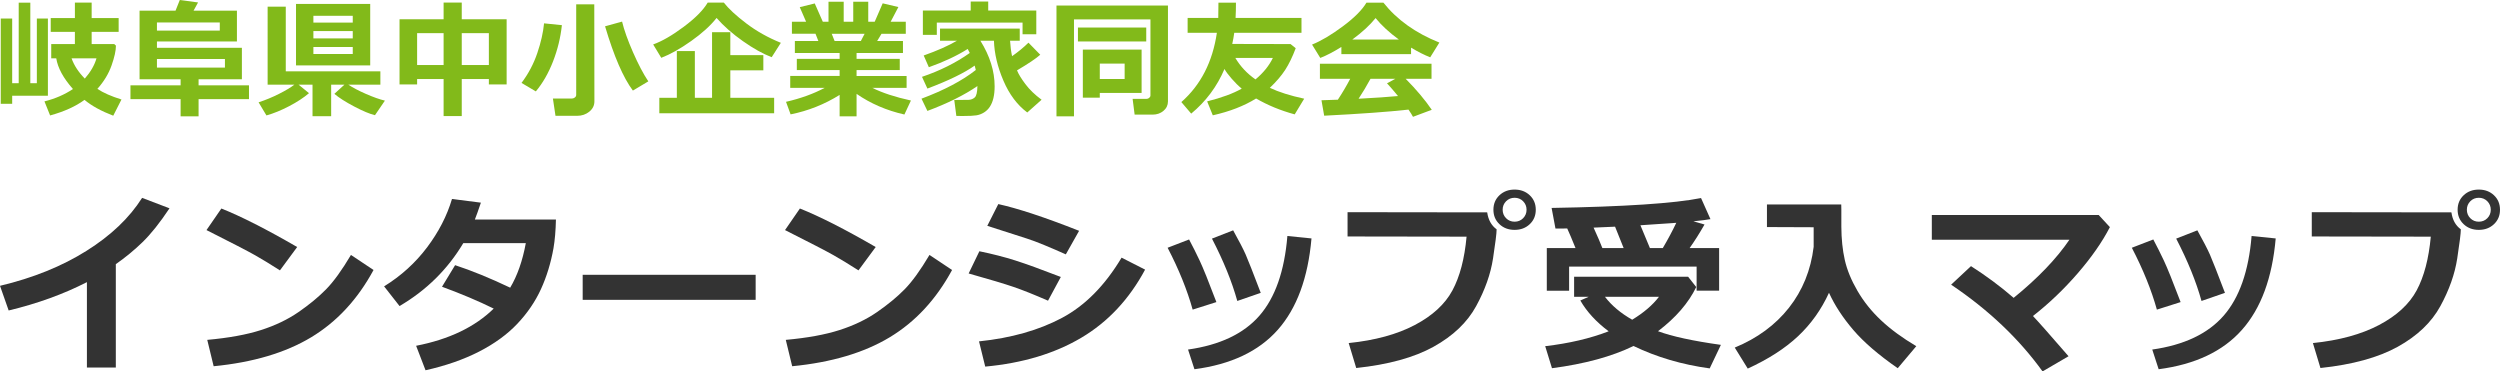
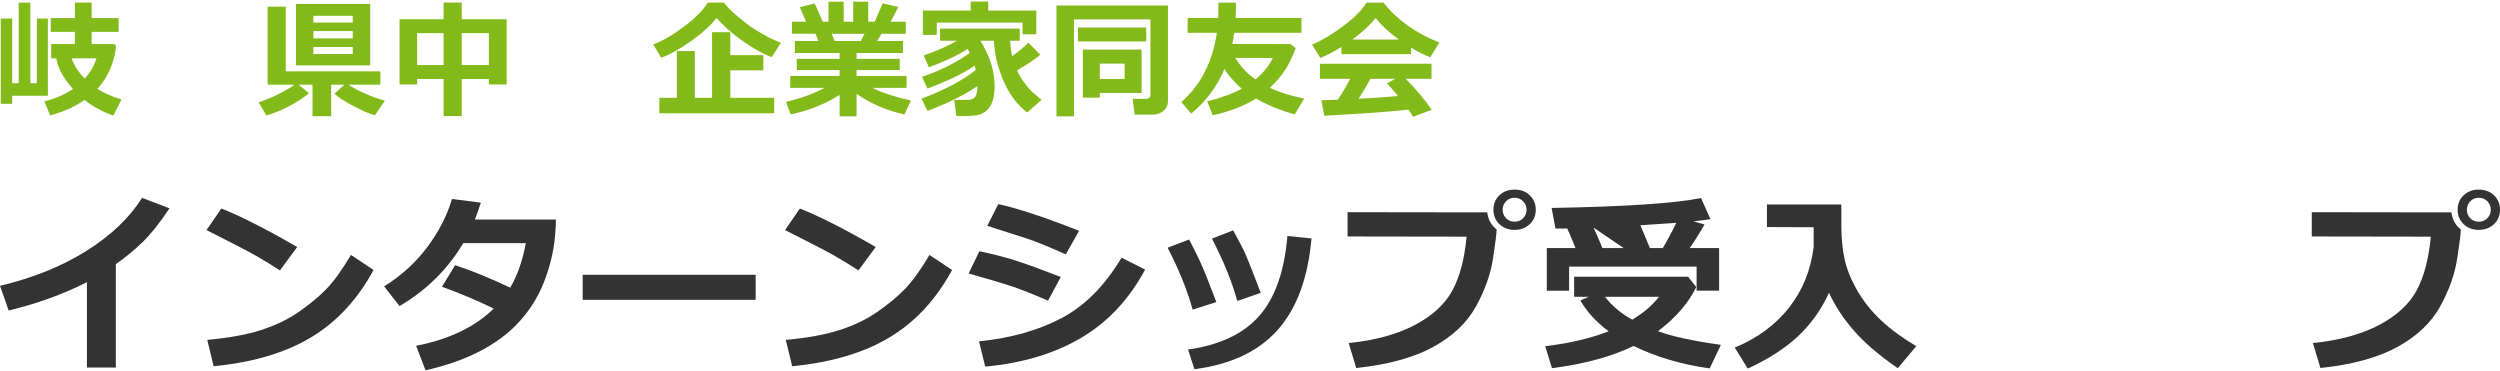
<svg xmlns="http://www.w3.org/2000/svg" version="1.1" id="img-title-internship-ol" width="350.024" height="52" viewBox="0 0 350.024 52" overflow="visible" enable-background="new 0 0 350.024 52" xml:space="preserve">
  <g>
    <g>
      <path fill="#333333" d="M16.216,51.46h-4.047V39.502c-3.278,1.68-6.93,3.002-10.956,3.969L0,40.017    c4.641-1.107,8.675-2.737,12.103-4.892c3.428-2.152,6.025-4.627,7.792-7.422l3.836,1.463c-1.354,2.031-2.61,3.608-3.771,4.733    s-2.408,2.153-3.744,3.085V51.46z" />
      <path fill="#333333" d="M41.607,34.585l-2.413,3.27c-1.301-0.835-2.454-1.538-3.461-2.109c-1.006-0.571-3.28-1.749-6.822-3.533    l2.083-3.019C33.754,30.291,37.292,32.089,41.607,34.585z M52.299,37.802c-2.232,4.122-5.146,7.265-8.741,9.427    s-8.143,3.511-13.645,4.047l-0.896-3.691c3.006-0.272,5.511-0.729,7.515-1.371s3.76-1.483,5.267-2.524    c1.508-1.042,2.791-2.101,3.85-3.178c1.06-1.076,2.222-2.683,3.487-4.818L52.299,37.802z" />
      <path fill="#333333" d="M77.836,30.735c-0.035,1.556-0.149,2.896-0.343,4.021c-0.369,2.066-0.954,3.973-1.753,5.723    c-0.8,1.748-1.905,3.368-3.315,4.857c-1.411,1.49-3.197,2.789-5.359,3.896s-4.658,1.977-7.488,2.609l-1.318-3.428    c4.614-0.896,8.235-2.632,10.863-5.207c-2.118-1.046-4.531-2.065-7.238-3.059l1.833-3.02c2.338,0.766,4.909,1.815,7.712,3.151    c1.002-1.679,1.731-3.757,2.188-6.235h-8.754c-2.197,3.674-5.172,6.609-8.925,8.807l-2.162-2.756    c2.373-1.468,4.375-3.283,6.005-5.445c1.631-2.162,2.797-4.425,3.5-6.789l4.047,0.514c-0.369,1.09-0.65,1.877-0.844,2.36H77.836z" />
      <path fill="#333333" d="M105.798,41.98H81.58v-3.506h24.218V41.98z" />
      <path fill="#333333" d="M122.607,34.585l-2.413,3.27c-1.301-0.835-2.454-1.538-3.461-2.109c-1.006-0.571-3.28-1.749-6.822-3.533    l2.083-3.019C114.754,30.291,118.292,32.089,122.607,34.585z M133.299,37.802c-2.232,4.122-5.146,7.265-8.741,9.427    s-8.143,3.511-13.645,4.047l-0.896-3.691c3.006-0.272,5.511-0.729,7.515-1.371s3.76-1.483,5.267-2.524    c1.508-1.042,2.791-2.101,3.85-3.178c1.06-1.076,2.222-2.683,3.487-4.818L133.299,37.802z" />
      <path fill="#333333" d="M148.526,38.777l-1.793,3.322c-1.951-0.853-3.557-1.494-4.819-1.925c-1.261-0.431-3.359-1.06-6.295-1.886    l1.503-3.111c1.837,0.379,3.509,0.807,5.017,1.286C143.646,36.942,145.775,37.714,148.526,38.777z M160.326,37.749    c-2.232,4.157-5.214,7.339-8.945,9.545c-3.73,2.206-8.211,3.551-13.44,4.034l-0.87-3.533c4.5-0.466,8.369-1.561,11.608-3.283    c3.238-1.723,6.022-4.535,8.352-8.438L160.326,37.749z M151.084,32.317l-1.859,3.296c-0.958-0.431-1.947-0.857-2.966-1.279    s-1.85-0.733-2.492-0.936l-5.537-1.779l1.542-3.046C142.576,29.197,146.347,30.445,151.084,32.317z" />
      <path fill="#333333" d="M170.306,42.295l-3.322,1.055c-0.765-2.751-1.934-5.639-3.507-8.662l3.006-1.16    c0.51,0.959,1.004,1.945,1.483,2.96C168.445,37.503,169.225,39.438,170.306,42.295z M183.621,33.383    c-0.483,5.528-2.06,9.795-4.726,12.801c-2.668,3.006-6.555,4.844-11.662,5.512l-0.896-2.756c4.456-0.633,7.787-2.213,9.994-4.739    c2.205-2.527,3.511-6.247,3.915-11.16L183.621,33.383z M176.515,41.003l-3.282,1.134c-0.747-2.698-1.929-5.607-3.546-8.728    l2.966-1.16c0.835,1.503,1.419,2.632,1.753,3.388S175.442,38.182,176.515,41.003z" />
      <path fill="#333333" d="M209.54,32.106v0.026c0,0.51-0.166,1.856-0.5,4.041c-0.334,2.184-1.123,4.414-2.367,6.69    s-3.23,4.171-5.959,5.683s-6.34,2.504-10.83,2.979l-1.055-3.493c3.691-0.378,6.775-1.22,9.254-2.524    c2.479-1.306,4.236-2.923,5.273-4.852c1.037-1.93,1.697-4.437,1.979-7.521l-16.664-0.026v-3.401l19.551,0.026    C208.372,30.788,208.812,31.579,209.54,32.106z M215.024,29.364c0,0.817-0.281,1.492-0.844,2.023    c-0.563,0.532-1.27,0.798-2.123,0.798c-0.852,0-1.559-0.266-2.121-0.798c-0.563-0.531-0.844-1.206-0.844-2.023    s0.281-1.492,0.844-2.023c0.563-0.532,1.27-0.798,2.121-0.798c0.854,0,1.561,0.266,2.123,0.798    C214.743,27.872,215.024,28.547,215.024,29.364z M213.251,28.178c-0.32-0.325-0.719-0.488-1.193-0.488s-0.871,0.163-1.193,0.488    c-0.32,0.325-0.48,0.721-0.48,1.187s0.16,0.861,0.48,1.187c0.322,0.325,0.719,0.488,1.193,0.488s0.873-0.163,1.193-0.488    s0.482-0.721,0.482-1.187S213.571,28.503,213.251,28.178z" />
-       <path fill="#333333" d="M237.489,40.188c-1.082,2.232-2.865,4.294-5.354,6.184c1.969,0.729,4.904,1.367,8.807,1.912l-1.568,3.295    c-3.867-0.527-7.422-1.572-10.666-3.137c-3.041,1.477-6.846,2.514-11.416,3.111l-0.949-3.086c3.34-0.387,6.301-1.08,8.885-2.082    c-1.73-1.293-3.053-2.729-3.967-4.312l1.16-0.515h-2.031v-2.808h15.965L237.489,40.188z M220.587,34.73    c-0.5-1.24-0.887-2.154-1.16-2.742c-0.545,0.008-0.971,0.013-1.277,0.013h-0.369l-0.541-2.888    c10.221-0.176,17.195-0.637,20.922-1.384l1.318,2.953c-0.457,0.088-1.252,0.188-2.387,0.304l1.557,0.447    c-0.668,1.178-1.363,2.277-2.084,3.297h4.127v5.972h-3.15v-3.375H219.69v3.375h-3.123V34.73H220.587z M223.118,31.869    c0.58,1.274,0.99,2.229,1.227,2.861h2.98l-1.201-2.993L223.118,31.869z M228.524,44.763c1.607-0.976,2.855-2.044,3.744-3.204    h-7.555C225.646,42.781,226.915,43.849,228.524,44.763z M231.003,34.73h1.807c0.729-1.24,1.357-2.418,1.885-3.533    c-1.512,0.113-3.186,0.229-5.023,0.342L231.003,34.73z" />
+       <path fill="#333333" d="M237.489,40.188c-1.082,2.232-2.865,4.294-5.354,6.184c1.969,0.729,4.904,1.367,8.807,1.912l-1.568,3.295    c-3.867-0.527-7.422-1.572-10.666-3.137c-3.041,1.477-6.846,2.514-11.416,3.111l-0.949-3.086c3.34-0.387,6.301-1.08,8.885-2.082    c-1.73-1.293-3.053-2.729-3.967-4.312l1.16-0.515h-2.031v-2.808h15.965L237.489,40.188z M220.587,34.73    c-0.5-1.24-0.887-2.154-1.16-2.742c-0.545,0.008-0.971,0.013-1.277,0.013h-0.369l-0.541-2.888    c10.221-0.176,17.195-0.637,20.922-1.384l1.318,2.953c-0.457,0.088-1.252,0.188-2.387,0.304l1.557,0.447    c-0.668,1.178-1.363,2.277-2.084,3.297h4.127v5.972h-3.15v-3.375H219.69v3.375h-3.123V34.73H220.587z M223.118,31.869    c0.58,1.274,0.99,2.229,1.227,2.861h2.98L223.118,31.869z M228.524,44.763c1.607-0.976,2.855-2.044,3.744-3.204    h-7.555C225.646,42.781,226.915,43.849,228.524,44.763z M231.003,34.73h1.807c0.729-1.24,1.357-2.418,1.885-3.533    c-1.512,0.113-3.186,0.229-5.023,0.342L231.003,34.73z" />
      <path fill="#333333" d="M256.077,40.992c-1.072,2.347-2.516,4.373-4.33,6.078s-4.164,3.217-7.047,4.535l-1.818-2.94    c3.154-1.301,5.686-3.162,7.594-5.583c1.906-2.422,3.059-5.263,3.453-8.523v-2.742l-6.539-0.026v-3.164h10.402    c0.008,0.22,0.014,0.457,0.014,0.712v2.399c0.008,1.714,0.168,3.265,0.48,4.653s0.904,2.835,1.779,4.338s1.98,2.881,3.316,4.133    c1.336,1.253,2.975,2.455,4.918,3.605l-2.598,3.086c-2.689-1.863-4.768-3.654-6.236-5.373    C257.999,44.462,256.868,42.732,256.077,40.992z" />
-       <path fill="#333333" d="M289.616,49.878L285.978,52c-3.305-4.578-7.57-8.626-12.801-12.142l2.781-2.597    c2.18,1.396,4.172,2.878,5.973,4.442c3.385-2.751,5.986-5.462,7.805-8.134h-19.262v-3.468h23.361l1.57,1.7    c-1.064,2.066-2.561,4.215-4.49,6.447s-4.023,4.232-6.281,5.998C285.337,44.979,286.997,46.854,289.616,49.878z" />
-       <path fill="#333333" d="M305.306,42.295l-3.322,1.055c-0.766-2.751-1.934-5.639-3.508-8.662l3.006-1.16    c0.51,0.959,1.004,1.945,1.484,2.96C303.444,37.503,304.224,39.438,305.306,42.295z M318.62,33.383    c-0.482,5.528-2.059,9.795-4.727,12.801c-2.666,3.006-6.553,4.844-11.66,5.512l-0.896-2.756c4.457-0.633,7.787-2.213,9.994-4.739    c2.205-2.527,3.51-6.247,3.914-11.16L318.62,33.383z M311.515,41.003l-3.283,1.134c-0.746-2.698-1.928-5.607-3.545-8.728    l2.965-1.16c0.836,1.503,1.42,2.632,1.754,3.388S310.442,38.182,311.515,41.003z" />
      <path fill="#333333" d="M344.54,32.106v0.026c0,0.51-0.168,1.856-0.502,4.041c-0.334,2.184-1.123,4.414-2.365,6.69    c-1.244,2.276-3.23,4.171-5.959,5.683c-2.73,1.512-6.34,2.504-10.83,2.979l-1.055-3.493c3.691-0.378,6.775-1.22,9.254-2.524    c2.479-1.306,4.236-2.923,5.273-4.852c1.037-1.93,1.697-4.437,1.979-7.521l-16.664-0.026v-3.401l19.551,0.026    C343.37,30.788,343.81,31.579,344.54,32.106z M350.024,29.364c0,0.817-0.281,1.492-0.844,2.023    c-0.563,0.532-1.27,0.798-2.123,0.798c-0.852,0-1.561-0.266-2.123-0.798c-0.563-0.531-0.844-1.206-0.844-2.023    s0.281-1.492,0.844-2.023c0.563-0.532,1.271-0.798,2.123-0.798c0.854,0,1.561,0.266,2.123,0.798    C349.743,27.872,350.024,28.547,350.024,29.364z M348.251,28.178c-0.32-0.325-0.719-0.488-1.193-0.488s-0.873,0.163-1.193,0.488    s-0.48,0.721-0.48,1.187s0.16,0.861,0.48,1.187s0.719,0.488,1.193,0.488s0.873-0.163,1.193-0.488s0.48-0.721,0.48-1.187    S348.571,28.503,348.251,28.178z" />
    </g>
    <g>
      <path fill="#82BA1A" d="M1.705,14.537h-1.6V2.593h1.6v9.053h0.914V0.378h1.626v11.268h0.914V2.593h1.547v10.811H1.705V14.537z     M16.233,6.39c0,0.691-0.205,1.617-0.615,2.777s-1.072,2.253-1.986,3.278c0.838,0.551,1.963,1.046,3.375,1.485l-1.151,2.268    c-1.688-0.645-3.029-1.383-4.025-2.215c-1.242,0.914-2.848,1.641-4.816,2.18l-0.791-1.969c1.5-0.375,2.83-0.952,3.99-1.731    c-1.348-1.523-2.127-2.956-2.338-4.298H7.172V6.17h3.313V4.465H7.102V2.531h3.384V0.36h2.347v2.171h3.779v1.934h-3.779V6.17h3.164    L16.233,6.39z M11.874,11.004c0.82-0.943,1.365-1.89,1.635-2.839H10.02C10.365,9.149,10.983,10.096,11.874,11.004z" />
-       <path fill="#82BA1A" d="M27.802,16.286h-2.514v-2.408h-7.022v-1.934h7.022v-0.844H19.54V1.494h5.036L25.174,0l2.558,0.343    l-0.633,1.151h6.073V5.81H21.975v0.879h11.892v4.412h-6.064v0.844h7.058v1.934h-7.058V16.286z M30.772,4.28V3.146h-8.798V4.28    H30.772z M31.493,9.466V8.262h-9.519v1.204H31.493z" />
      <path fill="#82BA1A" d="M43.263,13.043c-0.738,0.633-1.666,1.241-2.782,1.823c-1.116,0.584-2.175,1.016-3.177,1.297l-1.099-1.837    c0.973-0.316,1.926-0.71,2.861-1.183c0.935-0.471,1.651-0.9,2.149-1.287h-3.744V0.932h2.54v9.053h13.245v1.872h-4.482    c0.598,0.404,1.411,0.832,2.439,1.283s1.92,0.768,2.676,0.949L52.5,16.128c-0.721-0.17-1.69-0.576-2.909-1.217    c-1.219-0.643-2.145-1.232-2.777-1.771l1.406-1.283h-1.854v4.412h-2.61v-4.412h-1.951L43.263,13.043z M51.833,9.158H41.444V0.554    h10.389V9.158z M49.389,3.164V2.215h-5.511v0.949H49.389z M43.878,5.379h5.511V4.351h-5.511V5.379z M49.389,6.583h-5.511v0.976    h5.511V6.583z" />
      <path fill="#82BA1A" d="M68.446,11.065h-3.797v5.186h-2.54v-5.186H58.4v0.756h-2.461V2.698h6.17V0.36h2.54v2.338h6.284v9.123    h-2.487V11.065z M58.4,9.105h3.709V4.641H58.4V9.105z M64.649,9.105h3.797V4.641h-3.797V9.105z" />
-       <path fill="#82BA1A" d="M78.669,3.524c-0.182,1.723-0.592,3.407-1.23,5.054s-1.444,3.053-2.417,4.219l-2.004-1.187    c0.967-1.289,1.704-2.682,2.21-4.18c0.507-1.496,0.822-2.884,0.945-4.161L78.669,3.524z M83.222,14.194    c0,0.574-0.239,1.055-0.716,1.441s-1.042,0.58-1.692,0.58h-3.041l-0.36-2.417h2.646c0.158,0,0.3-0.05,0.426-0.149    s0.189-0.223,0.189-0.369V0.606h2.531L83.222,14.194z M90.771,11.391l-2.162,1.292c-1.354-1.811-2.651-4.811-3.894-9l2.382-0.659    c0.287,1.189,0.798,2.624,1.534,4.302C89.367,9.005,90.08,10.359,90.771,11.391z" />
      <path fill="#82BA1A" d="M109.327,5.994l-1.283,2.013c-1.219-0.463-2.562-1.211-4.03-2.246c-1.468-1.033-2.697-2.116-3.687-3.247    c-0.844,1.072-2.029,2.149-3.555,3.229c-1.526,1.082-2.922,1.865-4.188,2.352L91.45,6.223c1.242-0.445,2.672-1.271,4.289-2.479    s2.733-2.335,3.349-3.384h2.25c0.668,0.855,1.717,1.826,3.146,2.914C105.914,4.36,107.528,5.268,109.327,5.994z M94.764,13.693    V7.154h2.522v6.539h2.408V4.509h2.558v3.208h4.623v2.127h-4.623v3.85h6.135v2.162H92.312v-2.162H94.764z" />
      <path fill="#82BA1A" d="M117.556,13.289c-2.121,1.324-4.409,2.232-6.864,2.725l-0.642-1.758c2.039-0.469,3.841-1.119,5.405-1.951    h-4.816v-1.67h6.917V9.809h-5.994V8.244h5.994V7.418h-6.267V5.739h3.287l-0.396-1.011h-3.305V3.041h1.986l-0.888-2.039    l2.101-0.519l1.125,2.558h0.8V0.246h2.127v2.795h1.336V0.246h2.101v2.795h0.905l1.116-2.575l2.197,0.519l-1.081,2.057h2.118v1.688    h-3.401l-0.606,1.011h3.612v1.679h-6.495v0.826h6.047v1.564h-6.047v0.826h7.005v1.67h-4.79c1.395,0.697,3.193,1.286,5.396,1.767    l-0.914,1.96c-2.502-0.568-4.734-1.532-6.697-2.892v3.146h-2.373V13.289z M116.448,4.729l0.404,1.011h3.674l0.527-1.011H116.448z" />
      <path fill="#82BA1A" d="M136.849,12.05c-1.846,1.266-4.181,2.426-7.005,3.48l-0.826-1.714c3.188-1.195,5.722-2.534,7.603-4.017    c-0.053-0.246-0.105-0.451-0.158-0.615c-1.453,1.031-3.659,2.104-6.618,3.217l-0.756-1.644c2.514-0.85,4.743-1.963,6.688-3.34    c-0.053-0.111-0.149-0.299-0.29-0.563c-1.5,0.949-3.313,1.802-5.44,2.558l-0.721-1.644c1.893-0.668,3.445-1.356,4.658-2.065    h-2.373V4.008h11.162v1.696h-1.354c0.047,0.803,0.141,1.523,0.281,2.162c0.891-0.627,1.655-1.257,2.294-1.89l1.652,1.688    c-0.58,0.521-1.664,1.251-3.252,2.188l0.018,0.044c0.188,0.475,0.567,1.096,1.138,1.863c0.572,0.768,1.332,1.503,2.281,2.206    l-2.004,1.784c-1.406-1.049-2.521-2.537-3.344-4.465c-0.824-1.928-1.265-3.788-1.323-5.581h-1.898    c1.33,2.133,1.995,4.263,1.995,6.39c0,0.609-0.056,1.151-0.167,1.626s-0.276,0.881-0.497,1.217    c-0.219,0.338-0.494,0.608-0.826,0.813c-0.33,0.205-0.684,0.339-1.059,0.399c-0.375,0.063-1.005,0.093-1.89,0.093    c-0.275,0-0.583-0.003-0.923-0.009l-0.29-2.232c1.002,0,1.673-0.008,2.013-0.021c0.34-0.016,0.625-0.128,0.857-0.339    C136.707,13.43,136.832,12.899,136.849,12.05z M145.093,4.799h-1.925V3.164h-12.006v1.714h-1.951V1.477h6.697V0.211h2.452v1.266    h6.732V4.799z" />
      <path fill="#82BA1A" d="M163.526,14.194c0,0.527-0.208,0.969-0.624,1.322c-0.416,0.355-0.923,0.532-1.521,0.532h-2.522    l-0.281-2.206h1.96c0.135,0,0.258-0.05,0.369-0.149s0.167-0.208,0.167-0.325V2.716h-10.705v13.57h-2.452V0.773h15.609V14.194z     M160.485,5.81h-9.563V3.85h9.563V5.81z M153.981,13.008v0.668h-2.373V6.943h8.227v6.064H153.981z M153.981,11.065h3.48V8.903    h-3.48V11.065z" />
      <path fill="#82BA1A" d="M173.046,0.378c0,0.756-0.018,1.468-0.053,2.136h9.228v2.074h-9.413c-0.064,0.486-0.158,1.008-0.281,1.564    l8.165,0.018l0.721,0.58c-0.457,1.213-0.949,2.227-1.477,3.041s-1.242,1.649-2.145,2.505c1.242,0.592,2.846,1.099,4.809,1.521    l-1.328,2.197c-1.98-0.539-3.781-1.28-5.404-2.224c-1.682,1.043-3.704,1.828-6.065,2.355l-0.791-1.951    c2.033-0.51,3.647-1.104,4.843-1.784c-0.469-0.387-0.939-0.851-1.41-1.394c-0.473-0.541-0.808-0.994-1.007-1.357    c-1.031,2.443-2.584,4.526-4.658,6.249l-1.38-1.617c2.719-2.396,4.377-5.631,4.975-9.703h-4.096V2.514h4.289    c0.018-0.439,0.026-1.151,0.026-2.136H173.046z M175.78,11.118c1.096-0.914,1.906-1.916,2.434-3.006h-5.255    C173.667,9.302,174.608,10.304,175.78,11.118z" />
      <path fill="#82BA1A" d="M197.562,7.576h-9.756V6.574c-1.084,0.68-2.068,1.192-2.953,1.538L183.7,6.24    c1.26-0.504,2.693-1.354,4.303-2.549c1.607-1.195,2.711-2.3,3.309-3.313h2.383c1.904,2.396,4.514,4.257,7.83,5.581l-1.283,2.065    c-0.832-0.328-1.725-0.779-2.68-1.354V7.576z M197.2,15.346c-2.783,0.311-6.717,0.595-11.803,0.853l-0.379-2.162l2.295-0.079    c0.621-0.938,1.197-1.913,1.73-2.927H184.8V8.921h15.627v2.109h-3.621c1.494,1.512,2.713,2.959,3.656,4.342l-2.629,0.984    C197.698,16.093,197.487,15.756,197.2,15.346z M189.335,5.537h6.521c-1.348-0.984-2.436-1.986-3.262-3.006    C191.815,3.51,190.729,4.512,189.335,5.537z M190.214,13.825c2.314-0.123,4.154-0.249,5.52-0.378    c-0.574-0.703-1.088-1.298-1.539-1.784l1.17-0.633h-3.48C191.368,11.985,190.812,12.917,190.214,13.825z" />
    </g>
  </g>
</svg>